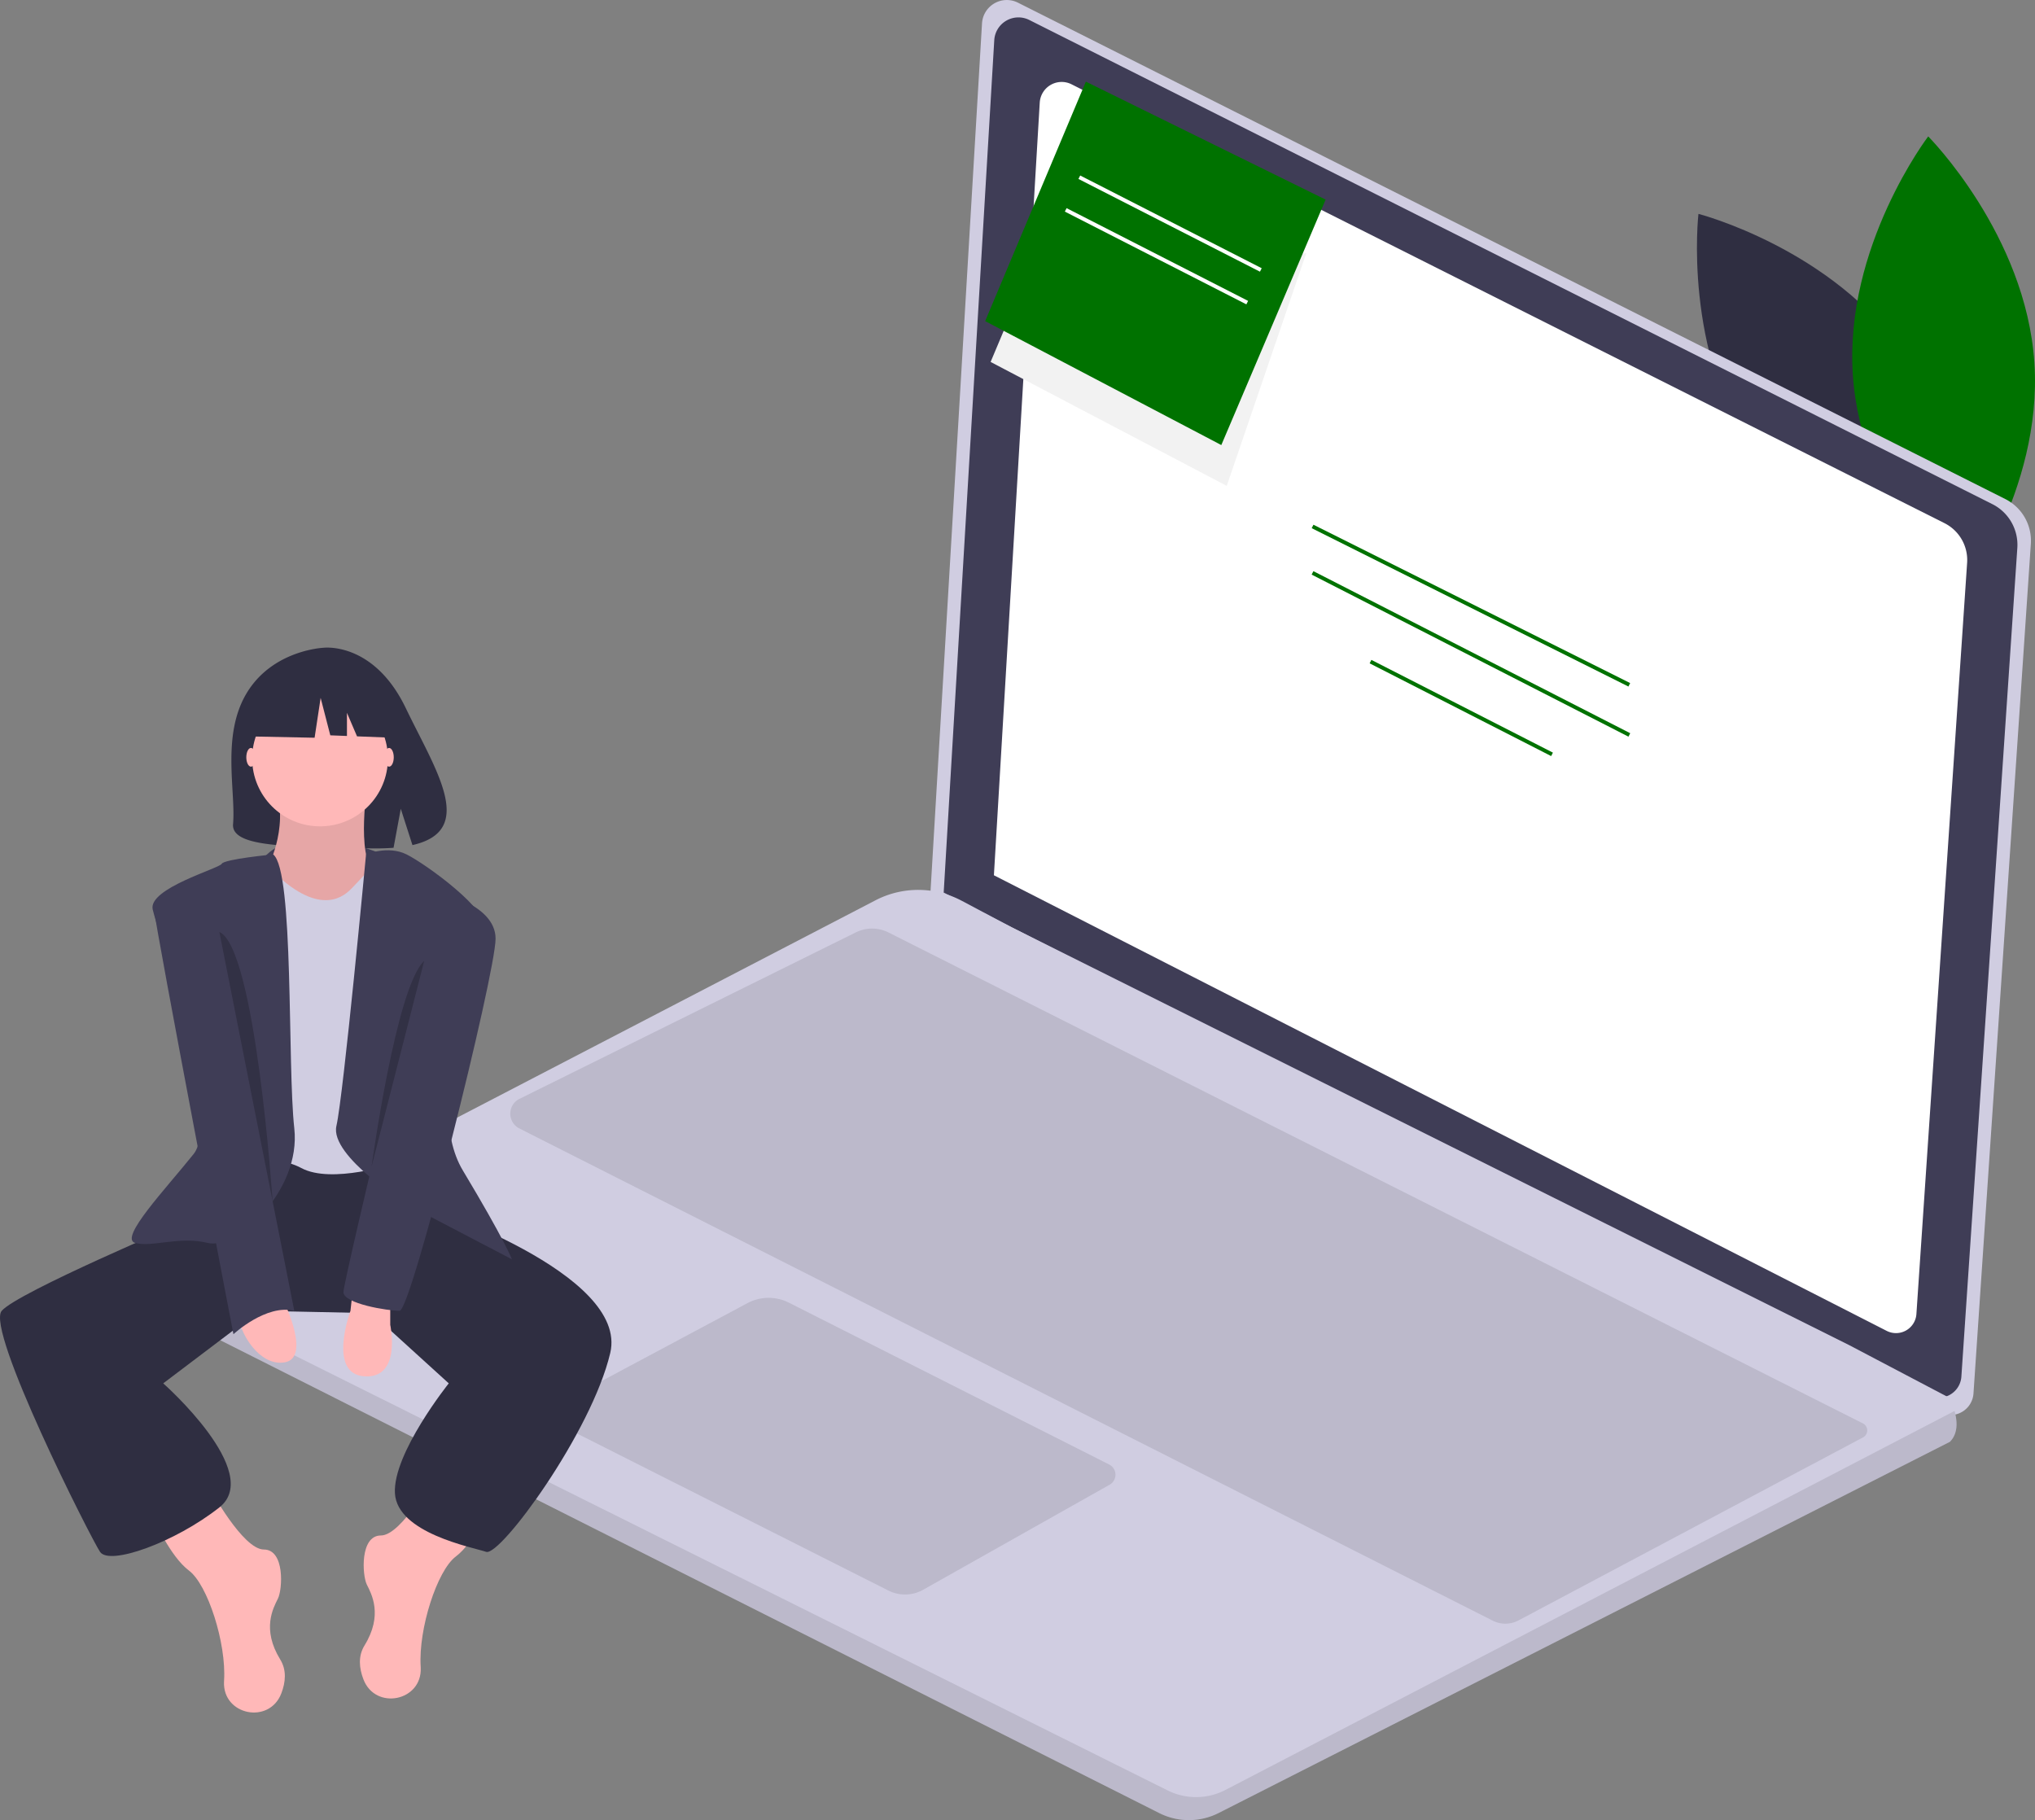
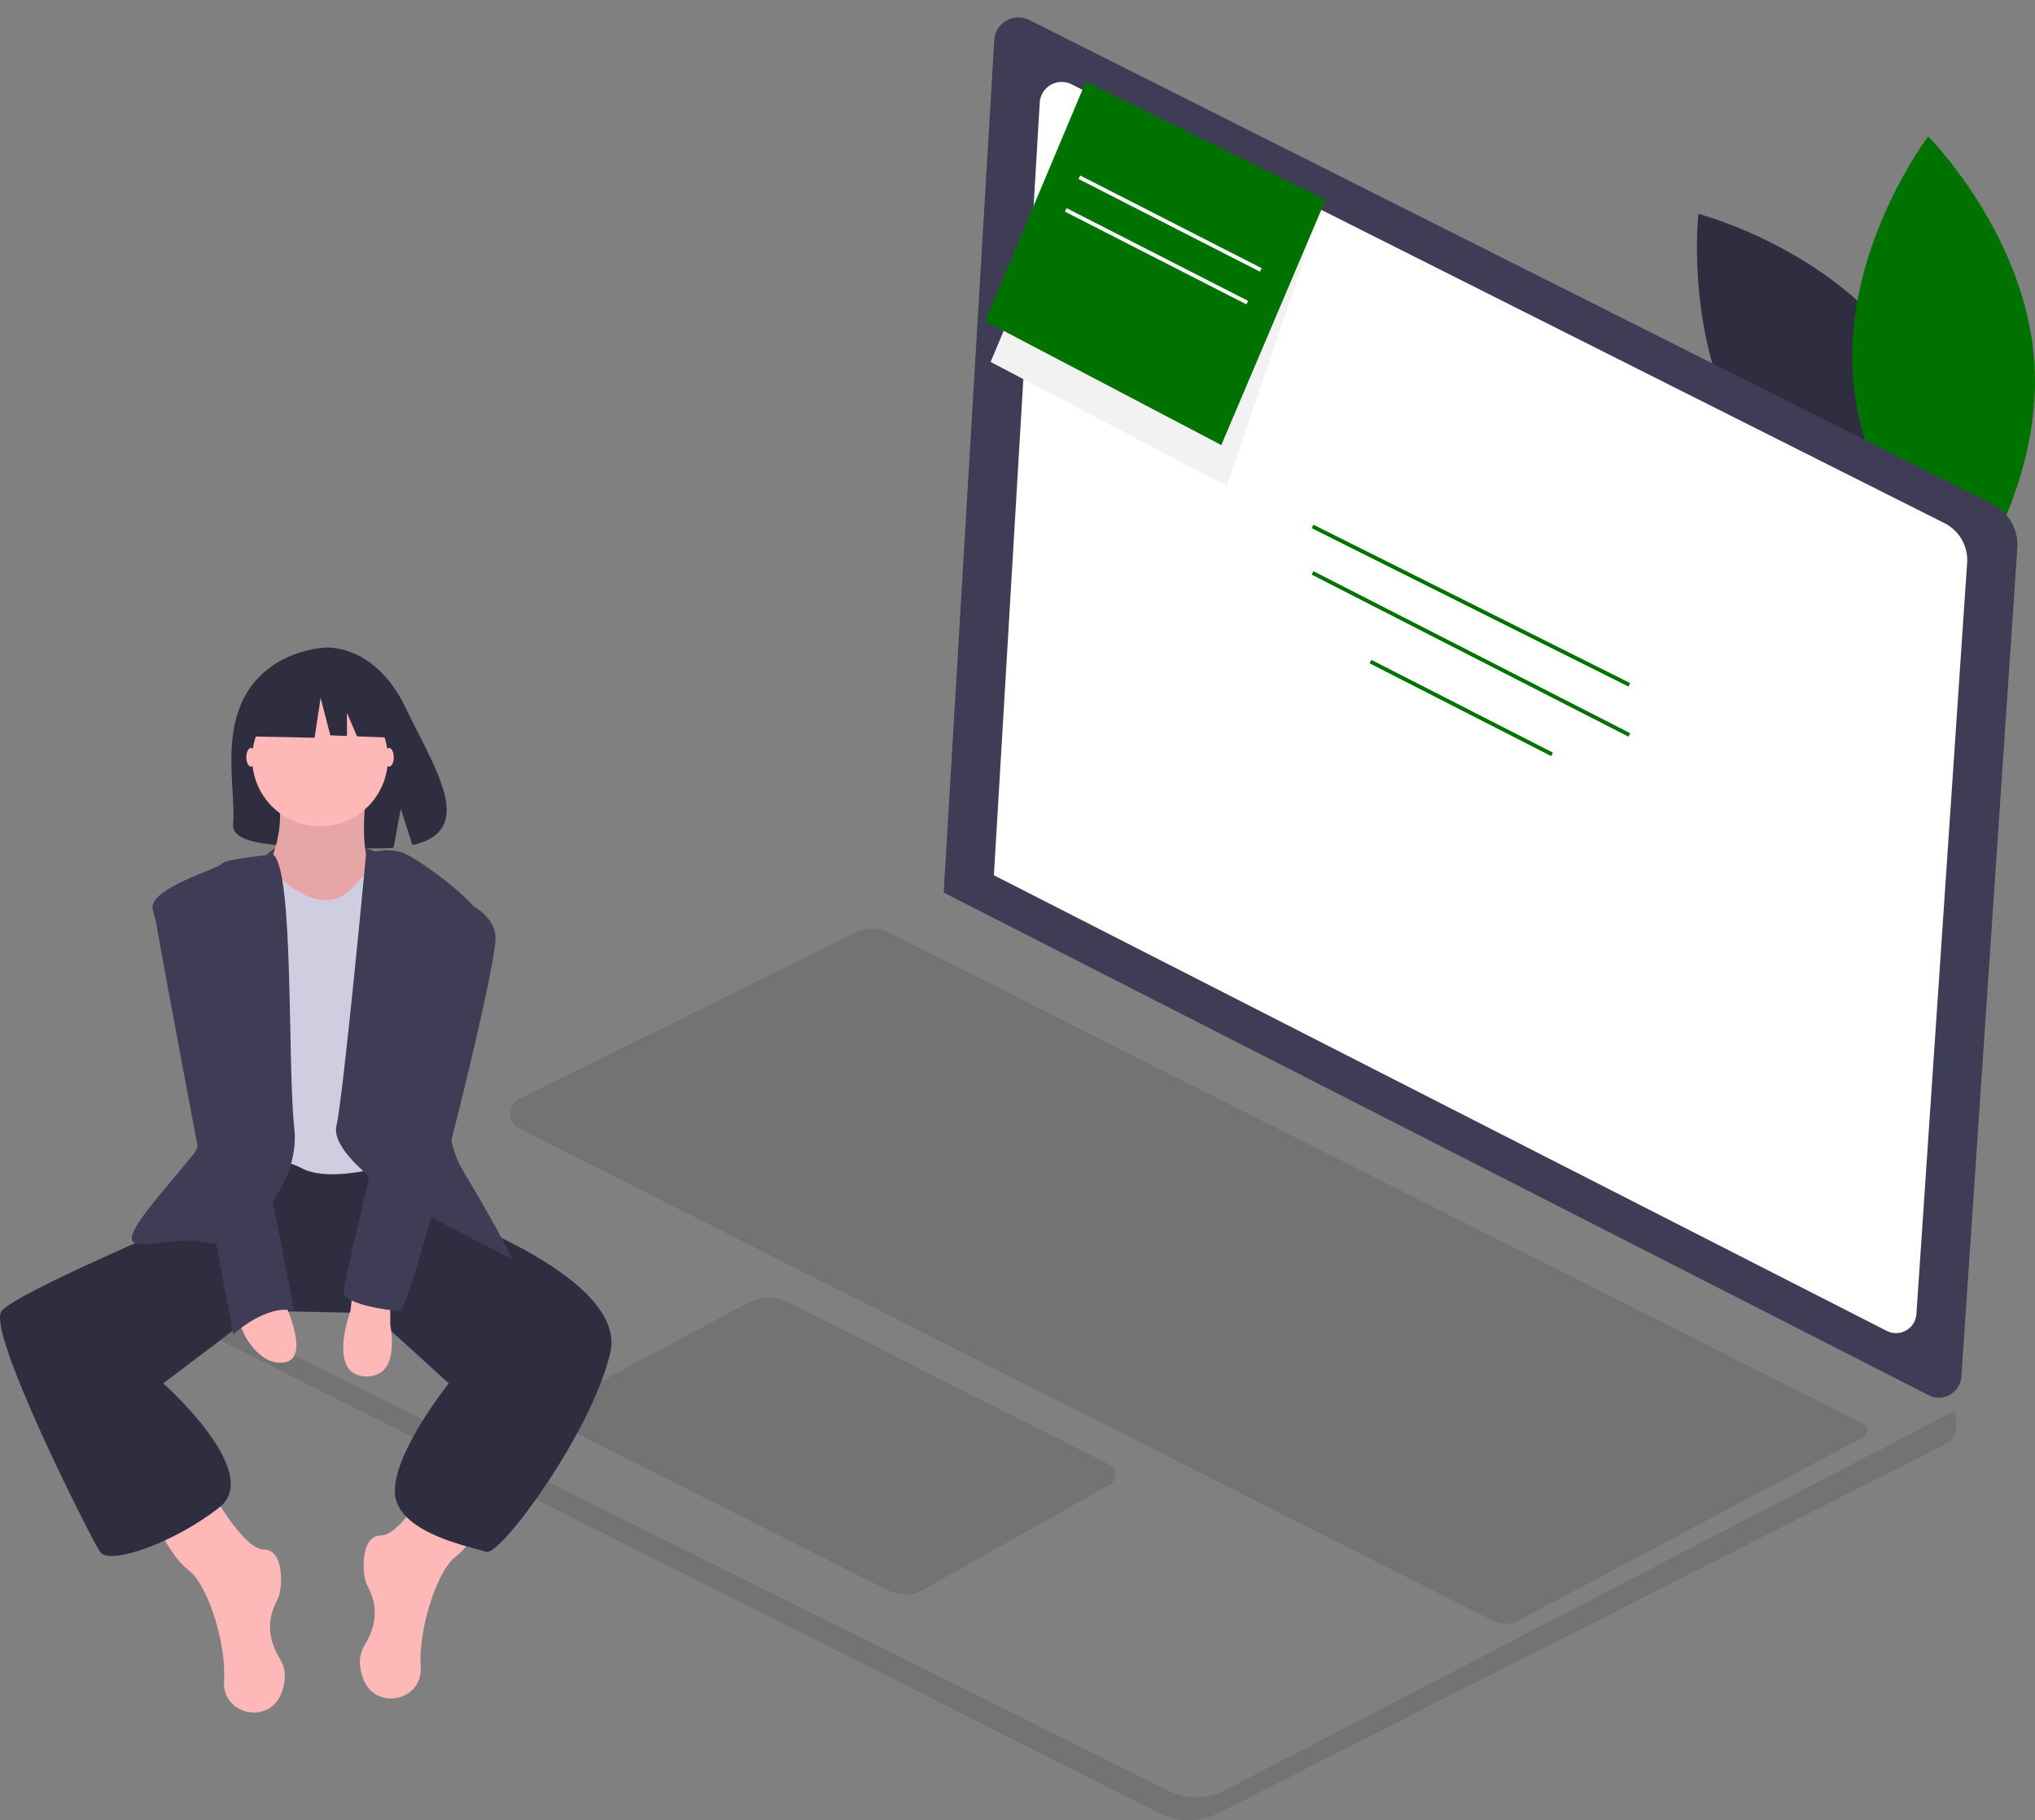
<svg xmlns="http://www.w3.org/2000/svg" id="a6afbdd4-4f8a-4a84-bbe8-d87b6169081e" data-name="Layer 1" width="747.758" height="668.841" viewBox="0 0 747.758 668.841">
  <rect x="0" y="0" width="747.758" height="668.841" fill="#808080" stroke="none" />
  <path d="M927.17 245.864c26.72 38.985 20.808 89.488 20.808 89.488s-49.235-12.705-75.955-51.69-20.807-89.488-20.807-89.488 49.235 12.705 75.955 51.69z" transform="translate(-227.121 -115.58)" fill="#2f2e41" />
  <path d="M907.945 253.308c3.127 47.16 39.017 83.179 39.017 83.179s30.82-40.442 27.694-87.602-39.017-83.178-39.017-83.178-30.82 40.442-27.694 87.601z" transform="translate(-227.121 -115.58)" fill="#007200" />
-   <path d="m601.167 116.562 362.775 182.39a17.155 17.155 0 0 1 9.41 16.481l-21.077 312.205a8.5 8.5 0 0 1-12.315 7.013L568.913 445.287l19.049-321.114a9.123 9.123 0 0 1 13.205-7.611z" transform="translate(-227.121 -115.58)" fill="#d0cde1" />
  <path d="m605.342 122.924 353.864 177.91a16.733 16.733 0 0 1 9.18 16.077l-20.56 304.535a8.29 8.29 0 0 1-12.012 6.841L573.88 443.575l18.582-313.227a8.9 8.9 0 0 1 12.88-7.424z" transform="translate(-227.121 -115.58)" fill="#3f3d56" />
  <path d="m620.85 146.554 320.768 161.27a15.168 15.168 0 0 1 8.32 14.574L931.302 598.45a7.515 7.515 0 0 1-10.889 6.201L592.331 437.215l16.843-283.931a8.067 8.067 0 0 1 11.677-6.73z" transform="translate(-227.121 -115.58)" fill="#fff" />
-   <path d="m289.867 598.91 363.238 182.932a24.185 24.185 0 0 0 21.786-.028l268.714-136.408c3.15-3.15 2.71-7.82 1.703-11.326a25.229 25.229 0 0 0-1.987-4.896l-36.618-19.26-307.871-153.61-18.395-9.764a34.06 34.06 0 0 0-31.635-.128L289.753 580.985a10.058 10.058 0 0 0 .114 17.926z" transform="translate(-227.121 -115.58)" fill="#d0cde1" />
  <path d="m289.867 598.91 363.238 182.932a24.185 24.185 0 0 0 21.786-.028l268.714-136.408c3.15-3.15 2.71-7.82 1.703-11.326l-267.91 139.254a23.37 23.37 0 0 1-21.2.182L284.445 588.308a10.017 10.017 0 0 0 5.422 10.603z" transform="translate(-227.121 -115.58)" opacity=".1" />
  <path d="m634.638 653.72-117.635-59.444a16.53 16.53 0 0 0-15.244.173l-68.241 36.458a4.882 4.882 0 0 0 .102 8.664l119.941 60.483a13.586 13.586 0 0 0 12.786-.294l68.513-38.599a4.203 4.203 0 0 0-.222-7.44zM911.687 643.779 785.1 711.028a10.297 10.297 0 0 1-9.478.095l-357.66-180.87a6.082 6.082 0 0 1 .047-10.879l123.614-61.183a13.404 13.404 0 0 1 11.978.043L911.63 638.626a2.901 2.901 0 0 1 .056 5.153z" transform="translate(-227.121 -115.58)" opacity=".1" />
  <path transform="rotate(-63.435 560.546 464.086)" fill="#007200" d="M766.903 273.072h1.419V403.19h-1.419z" />
  <path transform="rotate(-62.909 559.58 483.727)" fill="#007200" d="M766.904 290.492h1.418v130.759h-1.418z" />
  <path transform="rotate(-62.935 556.079 503.504)" fill="#007200" d="M763.355 338.292h1.42v74.9h-1.42z" />
  <path d="M366.648 429.127s-28.38-12.367-41.71.696 35.69 8.764 41.71-.696z" transform="translate(-227.121 -115.58)" fill="#3f3d56" />
  <path d="M317.643 370.478c9.537-16.116 28.406-16.867 28.406-16.867s18.387-2.35 30.182 22.193c10.994 22.877 26.167 44.965 2.443 50.32l-4.286-13.338-2.654 14.331a92.827 92.827 0 0 1-10.15.173c-25.407-.82-49.603.24-48.824-8.877 1.036-12.12-4.294-32.43 4.883-47.935z" transform="translate(-227.121 -115.58)" fill="#2f2e41" />
  <path d="M304.297 662.62s12.04 22.36 19.78 22.36 6.88 14.62 5.16 18.061-6.02 11.18.86 22.36c2.404 3.906 1.974 8.335.397 12.447-4.419 11.52-21.607 8.03-21.059-4.296l.022-.41c.86-13.76-6.02-35.261-12.9-40.421s-12.9-18.92-12.9-18.92zM386.858 657.46s-12.04 22.36-19.78 22.36-6.88 14.62-5.16 18.06 6.02 11.181-.86 22.361c-2.403 3.905-1.973 8.335-.396 12.447 4.418 11.52 21.607 8.03 21.058-4.296q-.009-.204-.022-.41c-.86-13.76 6.02-35.261 12.9-40.421s12.9-18.92 12.9-18.92z" transform="translate(-227.121 -115.58)" fill="#ffb8b8" />
  <path d="m377.398 547.378 5.16 11.18S458.24 583.5 451.36 612.74s-40.421 74.82-45.581 73.1-32.68-6.88-33.54-21.5 19.78-40.42 19.78-40.42l-28.38-25.8-41.299-.86-35.243 26.66s36.98 32.68 20.64 45.58-40.42 21.5-43.86 16.34-42.141-81.7-36.121-88.58 67.081-32.681 67.081-32.681l16.34-23.22 63.641-3.44z" transform="translate(-227.121 -115.58)" fill="#2f2e41" />
  <path d="M361.918 405.476s-4.3 28.38 4.3 31.82-17.2 18.061-17.2 18.061h-14.62l-9.46-19.78s8.6-15.48 3.44-30.1 33.54 0 33.54 0z" transform="translate(-227.121 -115.58)" fill="#ffb8b8" />
  <path d="M361.918 405.476s-4.3 28.38 4.3 31.82-17.2 18.061-17.2 18.061h-14.62l-9.46-19.78s8.6-15.48 3.44-30.1 33.54 0 33.54 0z" transform="translate(-227.121 -115.58)" opacity=".1" />
  <path d="M367.938 429.557s-9.46 10.32-11.18 12.04-9.46 11.18-25.8-2.58-18.06 2.58-18.06 2.58v103.201s13.76-6.02 24.94 0 34.4-1.72 34.4-1.72l4.3-106.641z" transform="translate(-227.121 -115.58)" fill="#d0cde1" />
  <path d="M361.621 429.557s8.037-3.44 14.917 0 30.96 20.64 29.24 28.38-24.08 61.921-8.6 87.721 18.06 32.681 18.06 32.681l-37.84-19.78s-29.24-18.06-26.66-29.24 10.883-99.762 10.883-99.762zM327.507 429.557s-18.05 1.72-18.91 3.44-27.09 9.03-25.37 16.77 25.37 76.971 15.05 89.871-27.52 30.96-21.5 32.68 16.34-2.58 26.66 0 34.4-18.92 31.82-42.14-.02-94.601-7.75-100.621z" transform="translate(-227.121 -115.58)" fill="#3f3d56" />
  <path d="M370.518 593.82v8.6s4.3 19.78-9.46 18.92-5.16-24.08-5.16-24.08l.86-7.74zM331.818 594.68s9.46 19.78 0 21.5-16.34-11.18-16.34-14.62 16.34-6.88 16.34-6.88z" transform="translate(-227.121 -115.58)" fill="#ffb8b8" />
  <ellipse cx="92.226" cy="278.286" rx="1.72" ry="3.44" fill="#ffb8b8" />
  <ellipse cx="142.967" cy="278.286" rx="1.72" ry="3.44" fill="#ffb8b8" />
  <path d="M304.297 440.737s-21.5 0-20.64 8.6 29.24 156.522 29.24 156.522 12.04-11.18 22.36-8.6zM387.718 443.317s21.5 4.3 21.5 17.2-30.96 136.742-35.26 136.742-20.64-2.58-20.64-6.88 34.4-147.062 34.4-147.062z" transform="translate(-227.121 -115.58)" fill="#3f3d56" />
-   <path d="m382.988 468.687-19.35 75.674s9.03-66.214 19.35-75.674zM307.723 458.054l19.57 98.94s-6.255-93.233-19.57-98.94z" transform="translate(-227.121 -115.58)" opacity=".2" />
  <circle cx="117.597" cy="278.716" r="24.94" fill="#ffb8b8" />
  <path fill="#2f2e41" d="m94.738 253.344 18.642-9.764 25.743 3.994 5.326 23.524-13.258-.509-3.704-8.643v8.5l-6.118-.235-3.551-13.76-2.219 14.647-21.749-.443.888-17.311z" />
  <path fill="#f2f2f2" d="M374.28 108.551 364 133l86.768 45.545L480 93" />
  <path fill="#007200" d="m448.768 163.545 38.331-90.193L399 30l-37 88 86.768 45.545z" />
  <path transform="rotate(-62.935 449.079 325.504)" fill="#fff" d="M656.355 160.292h1.42v74.9h-1.42z" />
  <path transform="rotate(-62.935 444.079 337.504)" fill="#fff" d="M651.355 172.292h1.42v74.9h-1.42z" />
</svg>